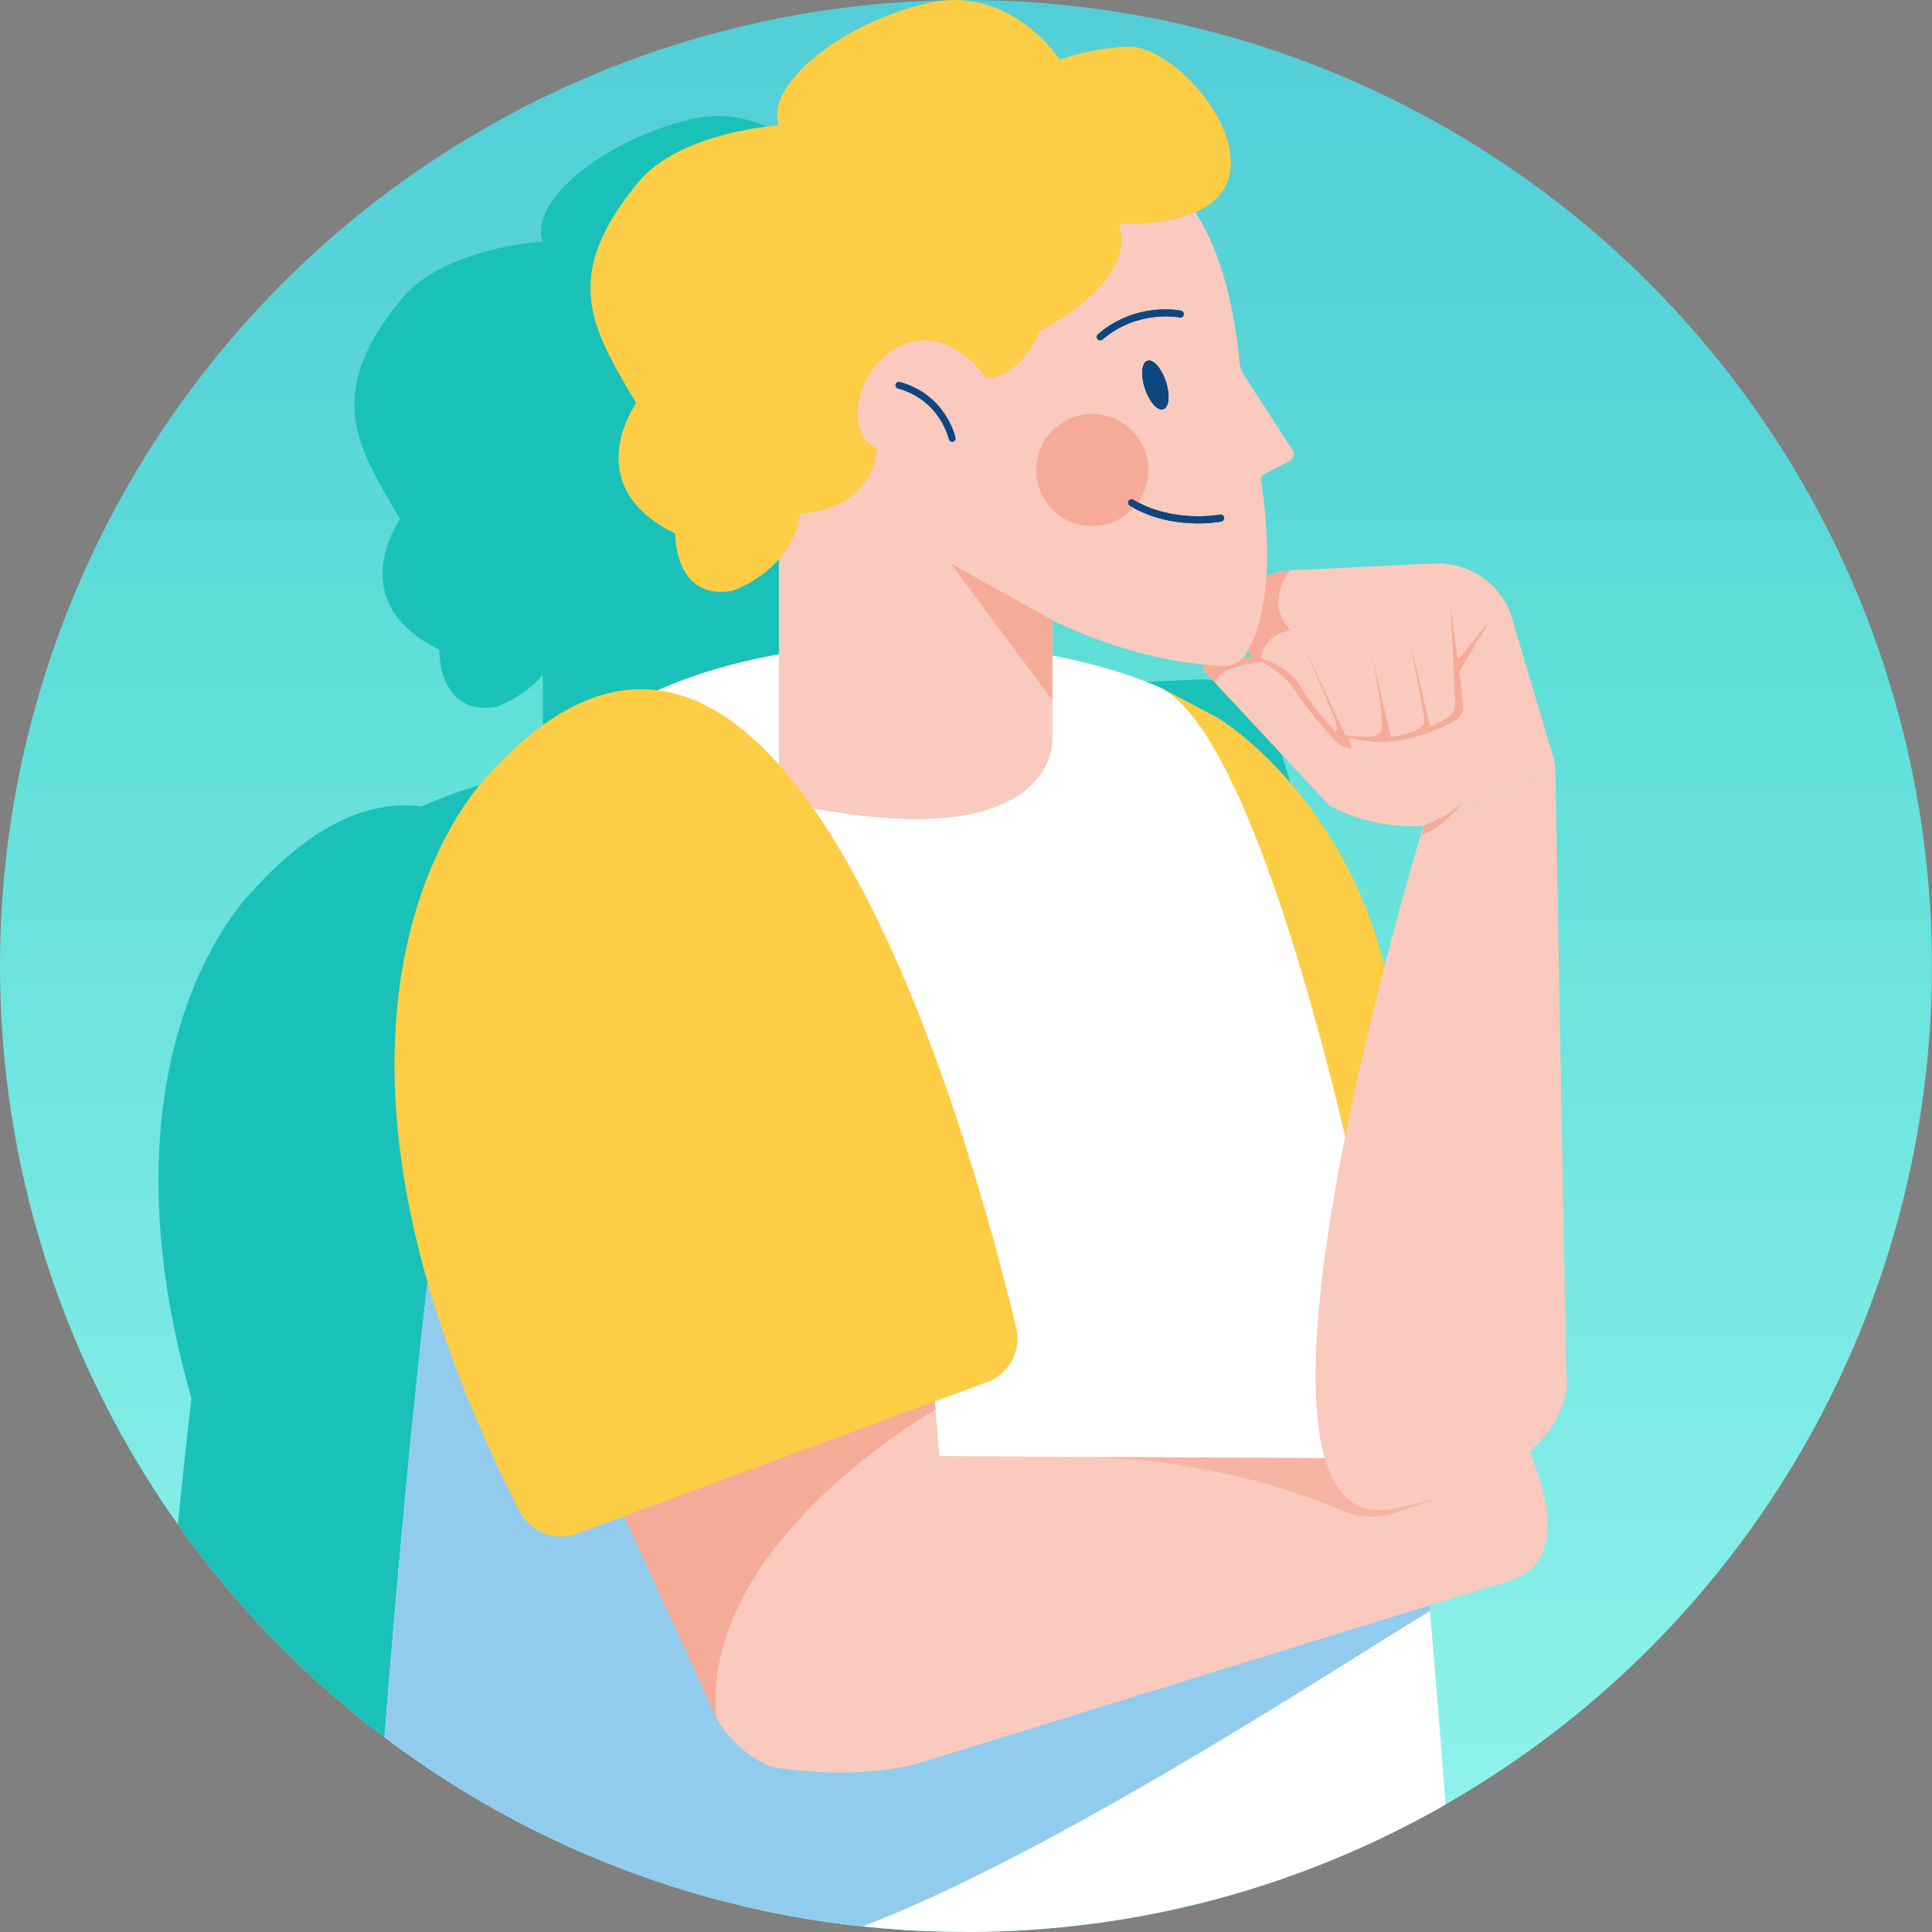
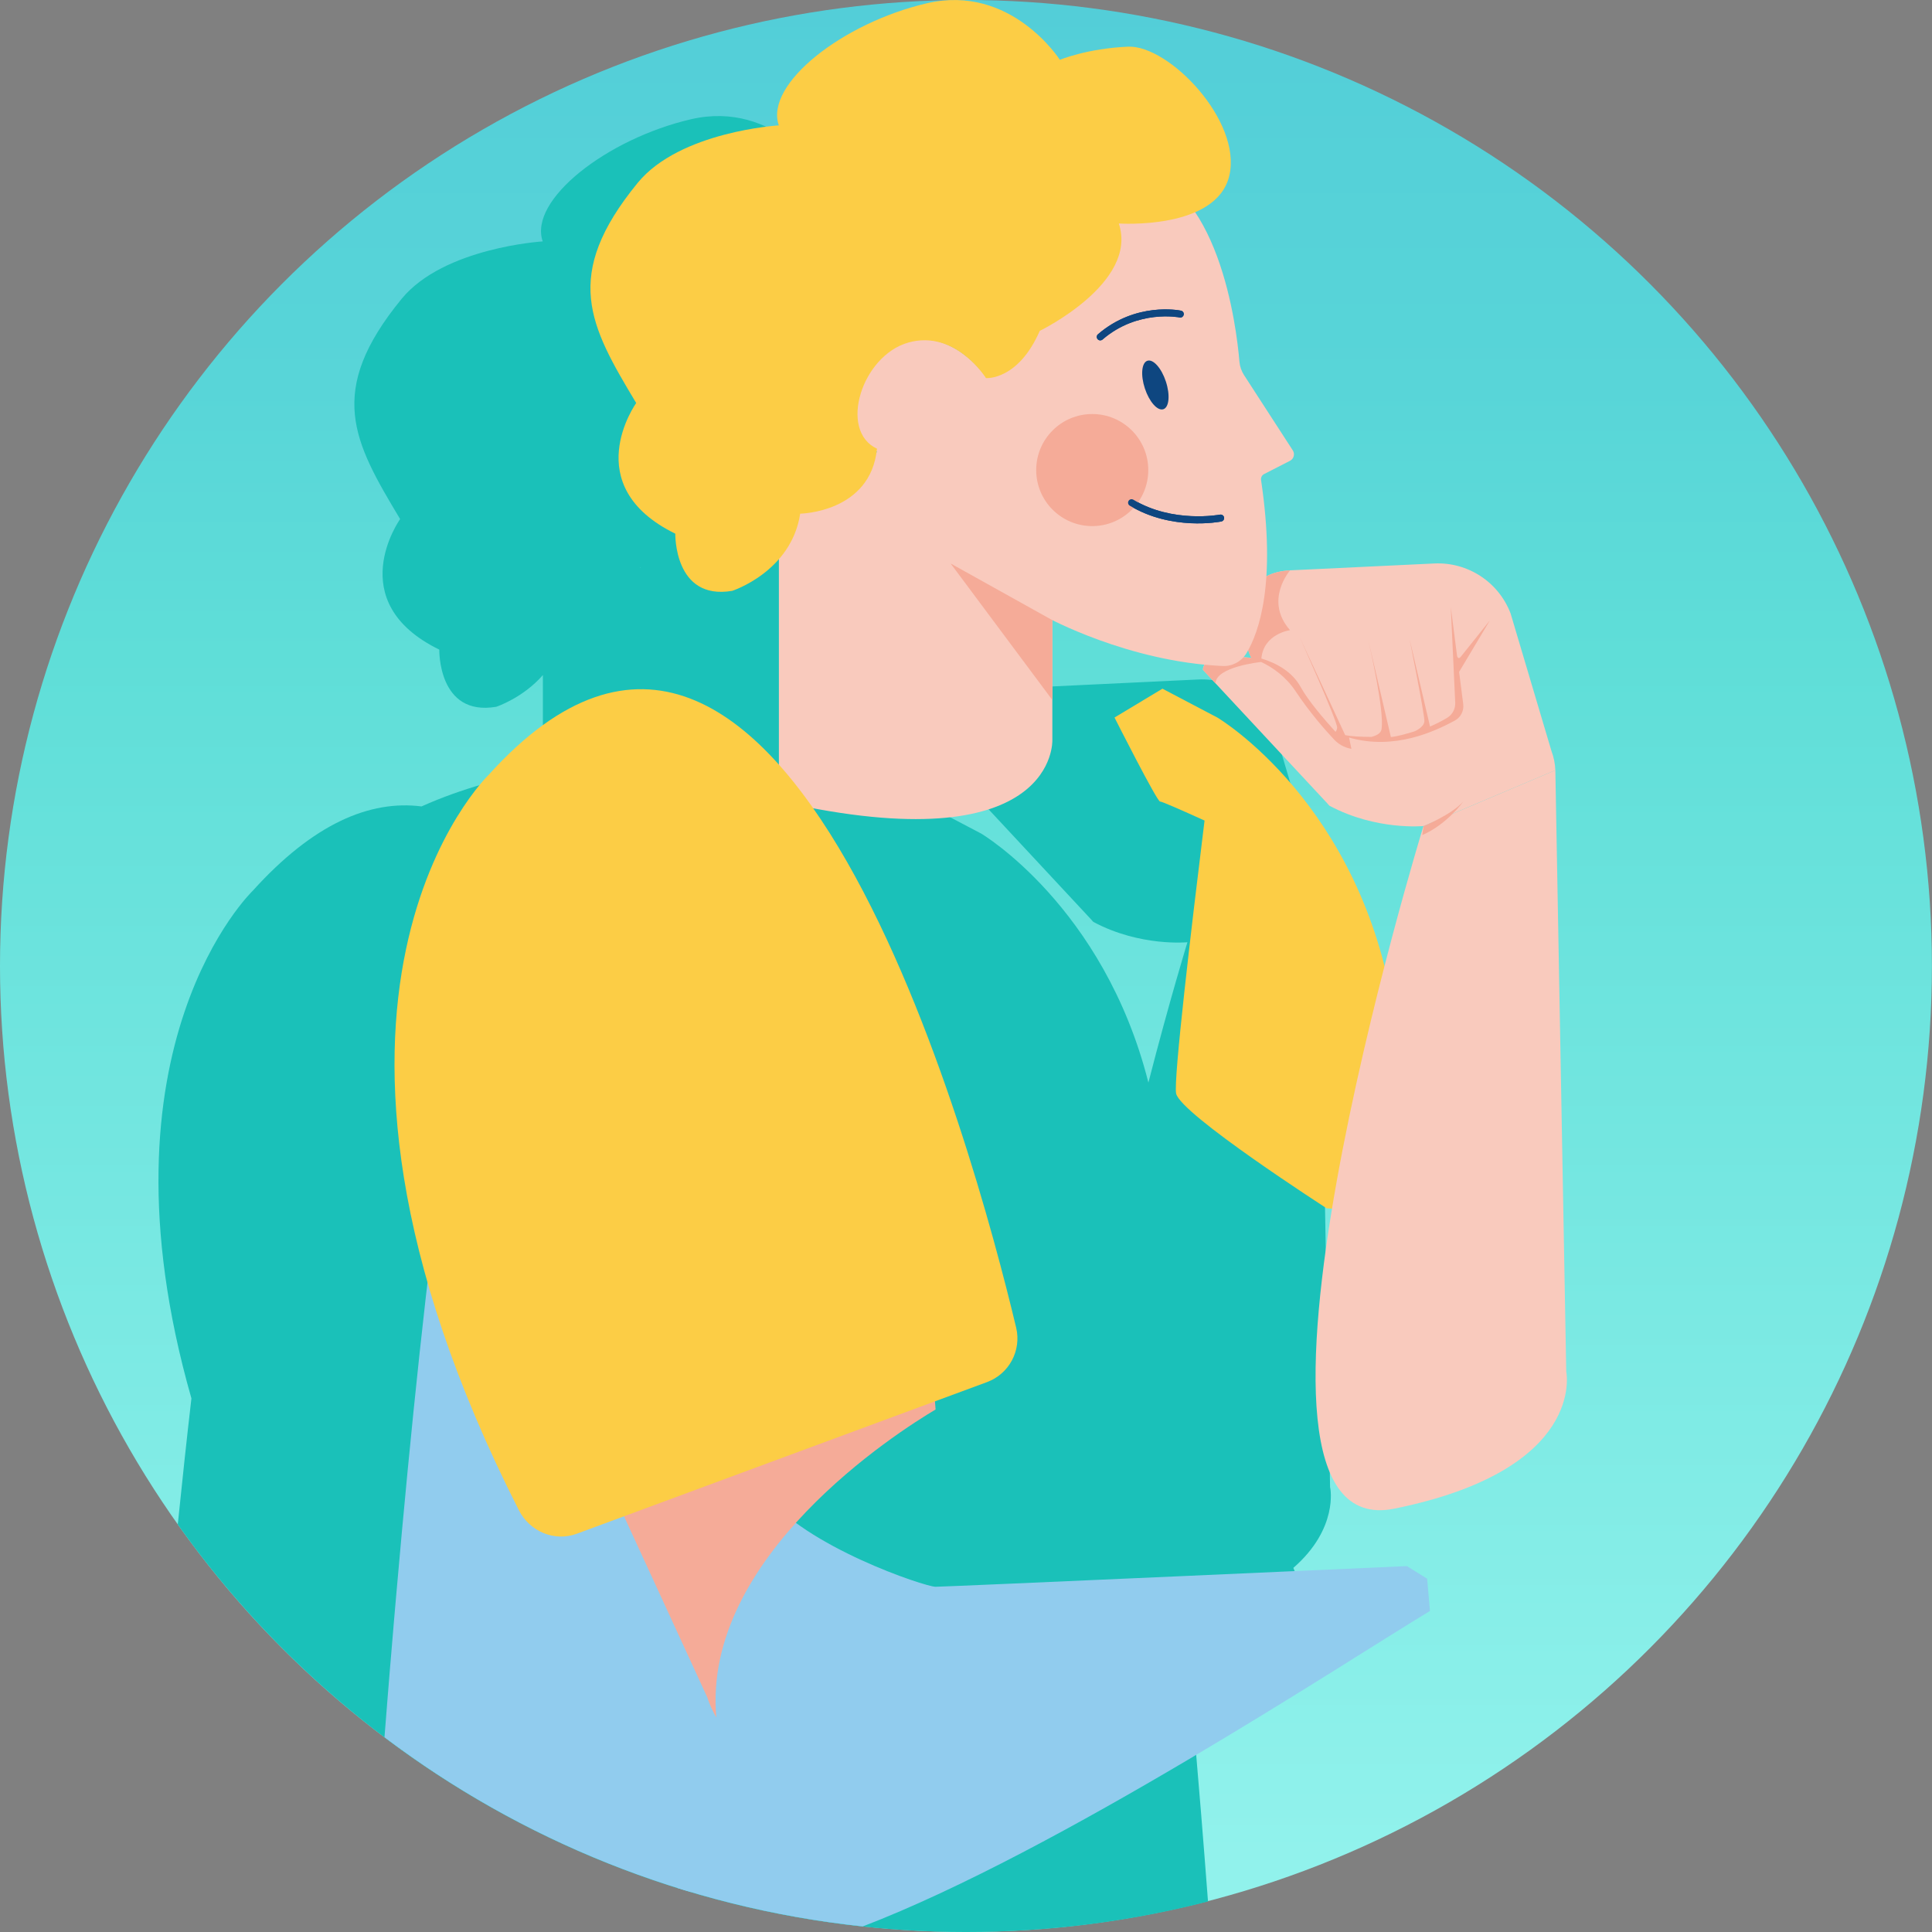
<svg xmlns="http://www.w3.org/2000/svg" viewBox="0 0 239.29 239.29">
  <rect x="0" y="0" width="239.29" height="239.29" fill="#808080" stroke="none" />
  <defs>
    <style>
      .cls-1 {
        fill: #1ac1b9;
      }

      .cls-2 {
        fill: #fff;
      }

      .cls-3, .cls-4 {
        mix-blend-mode: multiply;
        opacity: .7;
      }

      .cls-5 {
        fill: #91ccee;
      }

      .cls-6 {
        isolation: isolate;
      }

      .cls-7 {
        fill: #f5ab98;
      }

      .cls-8, .cls-4 {
        fill: #c08b80;
      }

      .cls-9 {
        fill: #0e4680;
      }

      .cls-10 {
        fill: #fccd45;
      }

      .cls-11 {
        fill: url(#Dégradé_sans_nom_11);
      }

      .cls-12 {
        fill: #f9cabd;
      }
    </style>
    <linearGradient id="Dégradé_sans_nom_11" data-name="Dégradé sans nom 11" x1="5702.57" y1="-10631.38" x2="5941.85" y2="-10631.38" gradientTransform="translate(10751.03 5941.85) rotate(-90)" gradientUnits="userSpaceOnUse">
      <stop offset=".04" stop-color="#91f2ec" />
      <stop offset=".66" stop-color="#5fded8" />
      <stop offset=".8" stop-color="#58d5d8" />
      <stop offset="1" stop-color="#53ced8" />
    </linearGradient>
  </defs>
  <g class="cls-6">
    <g id="Fond">
      <circle class="cls-11" cx="119.64" cy="119.64" r="119.64" />
      <path class="cls-1" d="M164.74,184.26l-1.35-74.49c-.03-.82-.2-1.64-.49-2.41l-5.05-17c-1.48-3.9-5.3-6.4-9.46-6.2l-17.86,.85c-1.13,.05-2.11,.31-2.93,.75,.2-3.12,.07-7.04-.66-11.95-.04-.29,.1-.59,.37-.73l3.22-1.65c.47-.24,.63-.84,.34-1.29l-6.03-9.31c-.33-.51-.53-1.09-.58-1.69-.24-2.9-1.33-12.26-5.48-18.49,2.02-.88,3.71-2.29,4.24-4.53,1.58-6.77-7.48-16.19-12.55-15.97-5.07,.22-8.44,1.63-8.44,1.63,0,0-6.02-9.43-16.45-7.01-10.43,2.42-20.14,10.01-18.36,15.13,0,0-12.25,.74-17.48,7.12-9.41,11.49-5.96,17.65-.18,27.27,0,0-7.31,10.22,4.85,16.17,0,0-.19,8.31,7.05,7.08,0,0,3.28-1.07,5.78-3.93v11.8c-4.71,.84-9.99,2.21-15.03,4.47-6.38-.81-13.36,2.1-20.9,10.44,0,0-20.07,19.21-7.6,62.88-.59,5.08-1.15,10.31-1.69,15.61,21.68,30.55,57.33,50.48,97.64,50.48,10.35,0,20.39-1.31,29.96-3.78-.53-7.01-1.12-14.26-1.75-21.6h0c-.01-.13-.02-.25-.03-.38l-.03-.31,9.88-3.05c7.41-2.29,4.44-11.44,2.5-15.98,5.62-4.88,4.57-9.91,4.57-9.91ZM79.3,70.38s0-.05,.01-.08c.02,0,.04,.03,.06,.03,0,0-.03,.02-.08,.04Zm45.84,24.88c.07-.11,.14-.24,.21-.37,.1,.34,.23,.68,.41,.97-.29-.03-.63-.07-1-.09,.14-.16,.27-.32,.39-.51Zm17.09,38.8c-5.52-21.81-20.69-30.81-20.69-30.81l-6.81-3.58h0c-.24-.13-.47-.25-.71-.35-4.35-1.81-8.83-2.99-12.93-3.76v-4.38c2.26,1.13,9.86,4.64,18.86,5.52-.13,.18-.2,.39-.2,.64l1.55,1.67h0s13.89,14.92,13.89,14.92c.11,.14,.2,.23,.24,.26,5.78,3.09,11.64,2.51,11.64,2.51,0,0-2.21,7.19-4.83,17.37Z" />
    </g>
    <g id="illustrations">
      <g>
        <path class="cls-10" d="M143.98,85.3l6.81,3.58s17.92,10.62,21.9,36.76c3.98,26.14-8.38,24.01-8.38,24.01,0,0-18.1-11.65-18.64-14.21-.35-1.65,1.89-20.6,3.52-33.81-2.91-1.32-5.37-2.4-5.5-2.35-.32,.14-5.65-10.41-5.65-10.41l5.95-3.58Z" />
-         <path class="cls-2" d="M119.64,239.29c21.62,0,41.89-5.75,59.4-15.78-1.58-21.01-3.63-44.6-6.09-65.67l-3.56,.44c-.2-.49-.57-4.71-1.28-10.87,0-.01-11.91-57.15-24.84-62.45-12.4-5.15-25.85-5.24-28.37-5.21-.39,0-1.03,0-1.89,0-.86-.02-1.51-.02-1.89,0-4.01-.05-35.57,.17-46.72,20.53-7.38,13.49-13.13,68.6-16.78,114.88,20.04,15.14,44.98,24.12,72.03,24.12Z" />
        <path class="cls-5" d="M106.86,238.6c24.33-9.34,59.42-32.54,70.25-39.07-.11-1.33-.23-2.66-.35-4l-2.51-1.56s-57.1,2.56-58.38,2.56-16.2-4.97-21.17-11.57c-4.97-6.6-28.13-46.96-28.59-47.11-.18-.06-5.03,1-10.78,2.29-2.4,16.99-4.48,37.15-6.21,56.91h0c-.11,1.3-.23,2.59-.34,3.89-.02,.28-.05,.57-.07,.85-.12,1.36-.23,2.71-.34,4.06-.02,.27-.04,.54-.07,.81-.11,1.36-.22,2.72-.33,4.08-.02,.26-.04,.52-.06,.77-.1,1.23-.2,2.45-.29,3.66,16.84,12.72,37.14,21.08,59.24,23.43Z" />
        <g>
-           <path class="cls-12" d="M100.82,120.25l12.31,19.42,3.2,40.67,60.76,.35,3.06-3.47h8.1c0,.27,8.56,15.52-1.32,18.57l-73.5,22.7c-8.26,2.13-17.89,.36-17.89,.36-3.77-1.61-6.66-4.75-7.95-8.64l-27.49-59.77,40.72-30.18Z" />
          <path class="cls-7" d="M115.87,174.58c-4.7,2.79-28.94,18.22-27.15,38.15-.45-.8-.84-1.64-1.13-2.53l-20.28-44.09c7.12-3.94,13.9-7.42,14.82-7.95,1.38-.8,20.89-.96,32.38-.98l1.37,17.4Z" />
          <g class="cls-3">
            <path class="cls-8" d="M134.48,180.44h-.86s.31,0,.86,0Z" />
-             <path class="cls-7" d="M166.2,187.09c-14.05-6.06-28.17-6.61-31.72-6.65h1.1s41.51,.24,41.51,.24l1.72-1.95,.33,6.46-6.28,2.17c-2.17,.75-4.54,.64-6.65-.27Z" />
          </g>
        </g>
        <path class="cls-12" d="M192.64,95.4l1.35,74.49s2.56,12.14-21.31,16.97c-23.86,4.83,3.62-84.54,3.62-84.54l16.33-6.92Z" />
        <g>
          <path class="cls-12" d="M192.64,95.4c-.03-.82-.2-1.64-.49-2.41l-5.05-17c-1.48-3.9-5.3-6.4-9.46-6.2l-17.86,.85c-4.32,.21-6.57,3.24-5.37,9.1,.12,.57,.28,1.22,.59,1.74-1.95-.23-6.01-.41-6.01,1.48l15.44,16.58c.11,.14,.2,.23,.24,.26,5.78,3.09,11.64,2.51,11.64,2.51" />
          <path class="cls-7" d="M176.31,102.32l-.15,1.11c3.1-1.35,5.07-4.15,5.07-4.15-1.48,1.65-4.92,3.04-4.92,3.04Z" />
          <g>
            <path class="cls-4" d="M169.42,79.15l-.04-.15s.01,.06,.04,.15Z" />
            <path class="cls-7" d="M155,81.49c-.32-.52-.48-1.17-.59-1.74-1.2-5.86,1.05-8.9,5.37-9.1,0,0-3.25,3.71,0,7.4,0,0-3.28,.44-3.55,3.51,1.85,.56,3.82,1.62,4.87,3.54,.9,1.64,2.83,3.9,4.31,5.54,.1-.1,.18-.26,.2-.52,.04-.8-4.62-11.17-4.62-11.17l5.62,12.1c.88,.18,1.92,.21,3.27,.22,.39-.13,1.14-.31,1.24-.99,.34-2.3-1.42-9.99-1.68-11.12l2.83,12.13c.95-.11,1.87-.39,2.91-.7,.06-.03,1.2-.49,1.24-1.27,.04-.8-1.84-10.18-1.84-10.18l2.54,10.85c.69-.3,1.4-.65,2.1-1.07,.66-.39,1.05-1.11,1.02-1.87l-.55-11.86,.78,6.07s.13,.5,.47,.07h0l3.59-4.49-3.81,6.38,.51,3.98c.11,.84-.31,1.66-1.06,2.06-2.37,1.27-7.42,3.72-13.08,2.09l.29,1.39s-.09-.01-.14-.02c-.77-.15-1.46-.55-2-1.12-1.04-1.11-2.96-3.26-4.77-5.98-1.21-1.82-2.82-2.95-4.27-3.63-.05,0-5.63,.59-5.65,2.66l-1.55-1.67c0-1.89,4.06-1.71,6.01-1.48Z" />
          </g>
        </g>
        <g>
          <path class="cls-8" d="M130.69,91.57c.06-.02,.11-.03,.16-.05-.05,.02-.11,.03-.16,.05Z" />
          <path class="cls-8" d="M130.34,91.68s.16-.05,.35-.11c-.1,.03-.21,.07-.35,.11Z" />
          <path class="cls-8" d="M130.84,91.52c.12-.04,.23-.07,.31-.1-.07,.02-.17,.05-.31,.1Z" />
          <path class="cls-12" d="M130.34,61.93v28.73s0,0,0,0v1.02s.59,14.8-31.95,7.97c-1.06,.01-1.92-.85-1.92-1.91v-6.06s0-29.75,0-29.75h33.86Z" />
          <path class="cls-8" d="M131.24,91.39s.04-.01,0,0h0Z" />
          <path class="cls-8" d="M131.16,91.42s.06-.02,.08-.03c-.02,0-.05,.02-.08,.03Z" />
        </g>
        <path class="cls-12" d="M129.65,76.45s10.02,5.51,21.8,6.04c1.2,.05,2.32-.57,2.94-1.6,1.55-2.58,3.7-8.68,1.8-21.44-.04-.29,.1-.59,.37-.73l3.22-1.65c.47-.24,.63-.84,.34-1.29l-6.03-9.31c-.33-.51-.53-1.09-.58-1.69-.36-4.26-2.52-22.4-13.51-24.2,0,0-2.29,10.72-18.06,25.87,0,0-4.12-5.95-9.96-4.03-5.84,1.92-8.33,11.54-3.34,13.56,0,0-5.75,3.22-12.84,5.39" />
        <path class="cls-9" d="M151.42,64.53c.14-.09,.23-.27,.19-.45-.05-.23-.27-.38-.51-.34-.06,.01-5.83,1.1-10.73-1.85-.2-.12-.47-.06-.59,.15-.12,.2-.06,.47,.15,.59,5.19,3.13,11.09,2.01,11.34,1.96,.05-.01,.1-.03,.15-.06Z" />
        <path class="cls-9" d="M146.42,39.26c.09-.06,.16-.16,.19-.27,.05-.23-.1-.46-.33-.51-.23-.05-5.61-1.11-10.29,2.92-.18,.15-.2,.43-.04,.61,.15,.18,.43,.2,.61,.04,4.35-3.76,9.5-2.74,9.55-2.73,.11,.02,.23,0,.32-.06Z" />
        <ellipse class="cls-9" cx="143.1" cy="47.67" rx="1.37" ry="3.16" transform="translate(-7.73 47.12) rotate(-18.21)" />
-         <path class="cls-9" d="M118.16,54.65c.15-.09,.23-.27,.19-.45-.05-.22-1.23-5.33-6.9-6.9-.23-.06-.47,.07-.53,.3-.06,.23,.07,.47,.3,.53,5.15,1.43,6.24,6.06,6.29,6.26,.05,.23,.28,.38,.51,.33,.05-.01,.1-.03,.14-.06Z" />
        <circle class="cls-7" cx="135.28" cy="58.22" r="6.94" />
        <path class="cls-9" d="M151.42,64.53c.14-.09,.23-.27,.19-.45-.05-.23-.27-.38-.51-.34-.06,.01-5.83,1.1-10.73-1.85-.2-.12-.47-.06-.59,.15-.12,.2-.06,.47,.15,.59,5.19,3.13,11.09,2.01,11.34,1.96,.05-.01,.1-.03,.15-.06Z" />
        <path class="cls-9" d="M146.42,39.26c.09-.06,.16-.16,.19-.27,.05-.23-.1-.46-.33-.51-.23-.05-5.61-1.11-10.29,2.92-.18,.15-.2,.43-.04,.61,.15,.18,.43,.2,.61,.04,4.35-3.76,9.5-2.74,9.55-2.73,.11,.02,.23,0,.32-.06Z" />
-         <ellipse class="cls-9" cx="143.1" cy="47.67" rx="1.37" ry="3.16" transform="translate(-7.73 47.12) rotate(-18.21)" />
        <path class="cls-10" d="M60.55,95.94s-28.62,27.39,3.71,91.1c1.35,2.65,4.41,3.95,7.19,2.92l50.8-18.78c2.73-1.01,4.28-3.9,3.61-6.73-5.28-22.14-28.83-108.91-65.31-68.51Z" />
        <path class="cls-10" d="M78.8,49.92c-5.78-9.62-9.23-15.77,.18-27.27,5.23-6.39,17.48-7.12,17.48-7.12-1.78-5.12,7.93-12.71,18.36-15.13,10.43-2.42,16.45,7.01,16.45,7.01,0,0,3.37-1.41,8.44-1.63,5.07-.22,14.14,9.2,12.55,15.97-1.58,6.77-13.69,5.93-13.69,5.93,2.46,7.35-9.79,13.3-9.79,13.3-2.7,6.18-6.66,5.85-6.66,5.85,0,0-3.77-6.03-9.59-4.41-5.82,1.62-8.7,10.94-3.91,13.15-.79,7.93-9.51,8.05-9.51,8.05-1.1,7.2-8.42,9.56-8.42,9.56-7.23,1.23-7.05-7.08-7.05-7.08-12.16-5.96-4.85-16.17-4.85-16.17Z" />
        <polygon class="cls-7" points="130.34 76.81 117.74 69.79 130.34 86.7 130.34 76.81" />
        <path class="cls-5" d="M85.58,234.35l8.02-15.54-1.53-.79-8.17,15.82c.56,.17,1.12,.33,1.68,.5Z" />
      </g>
    </g>
  </g>
</svg>